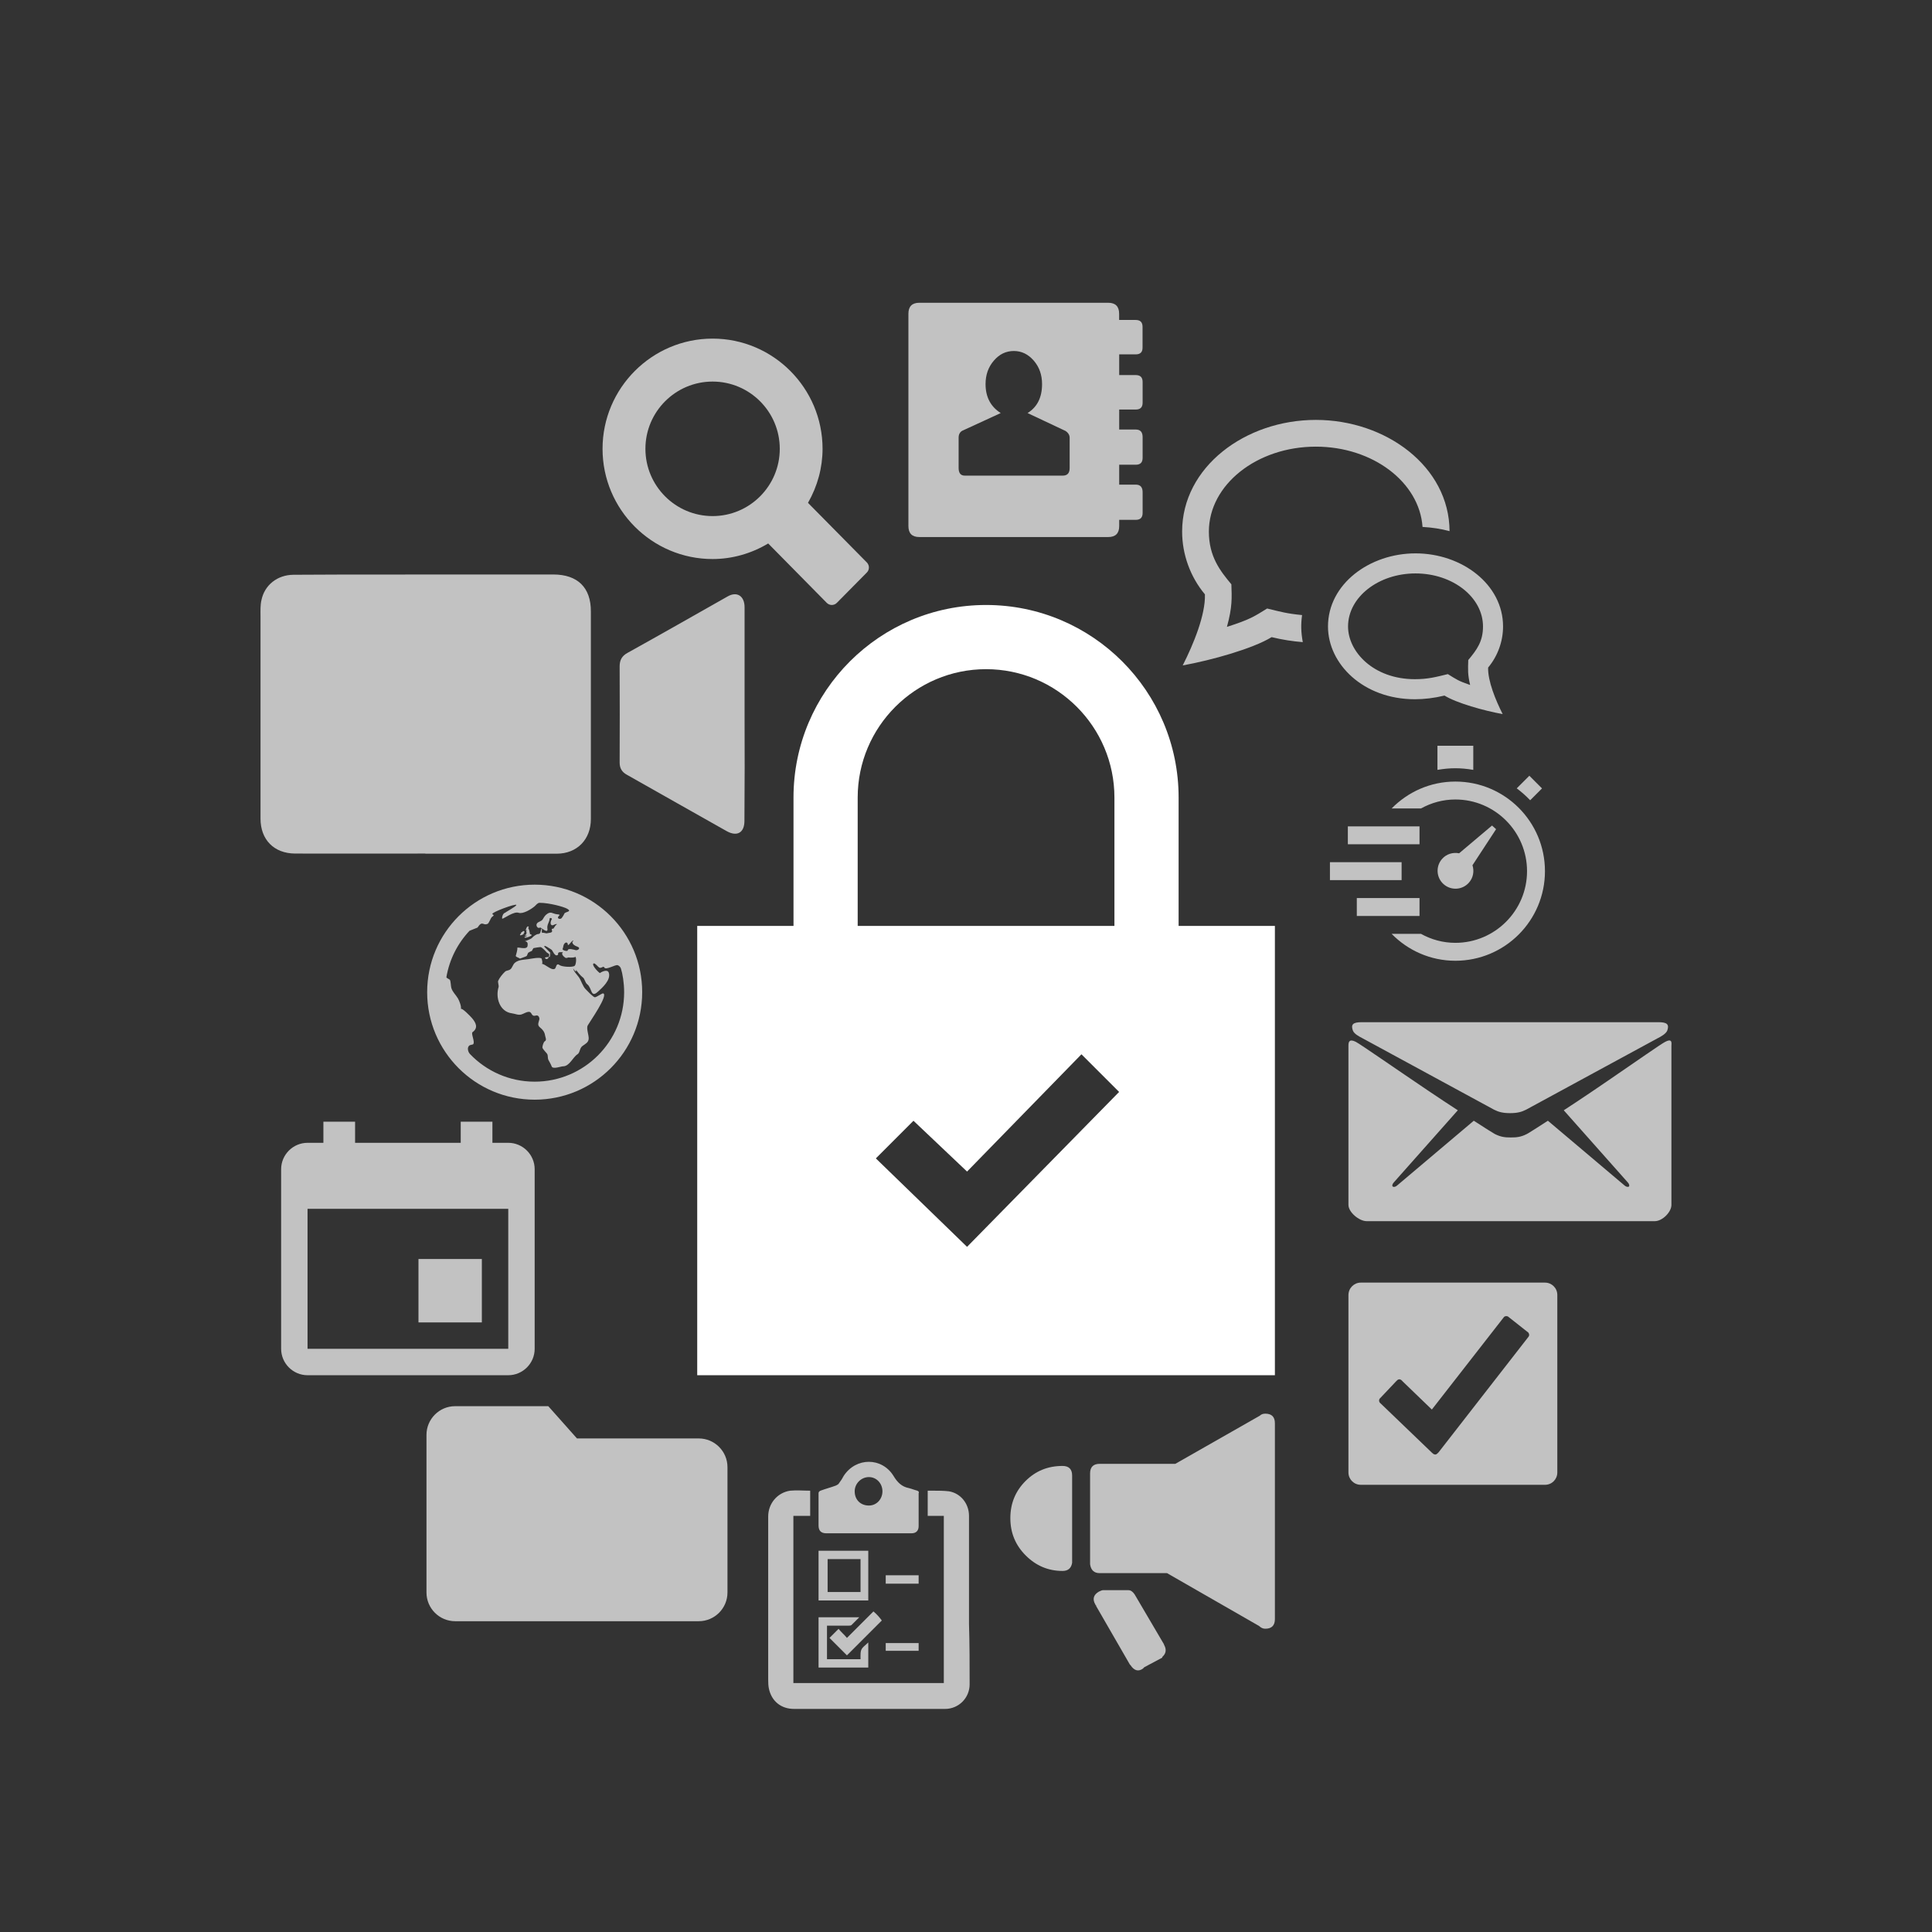
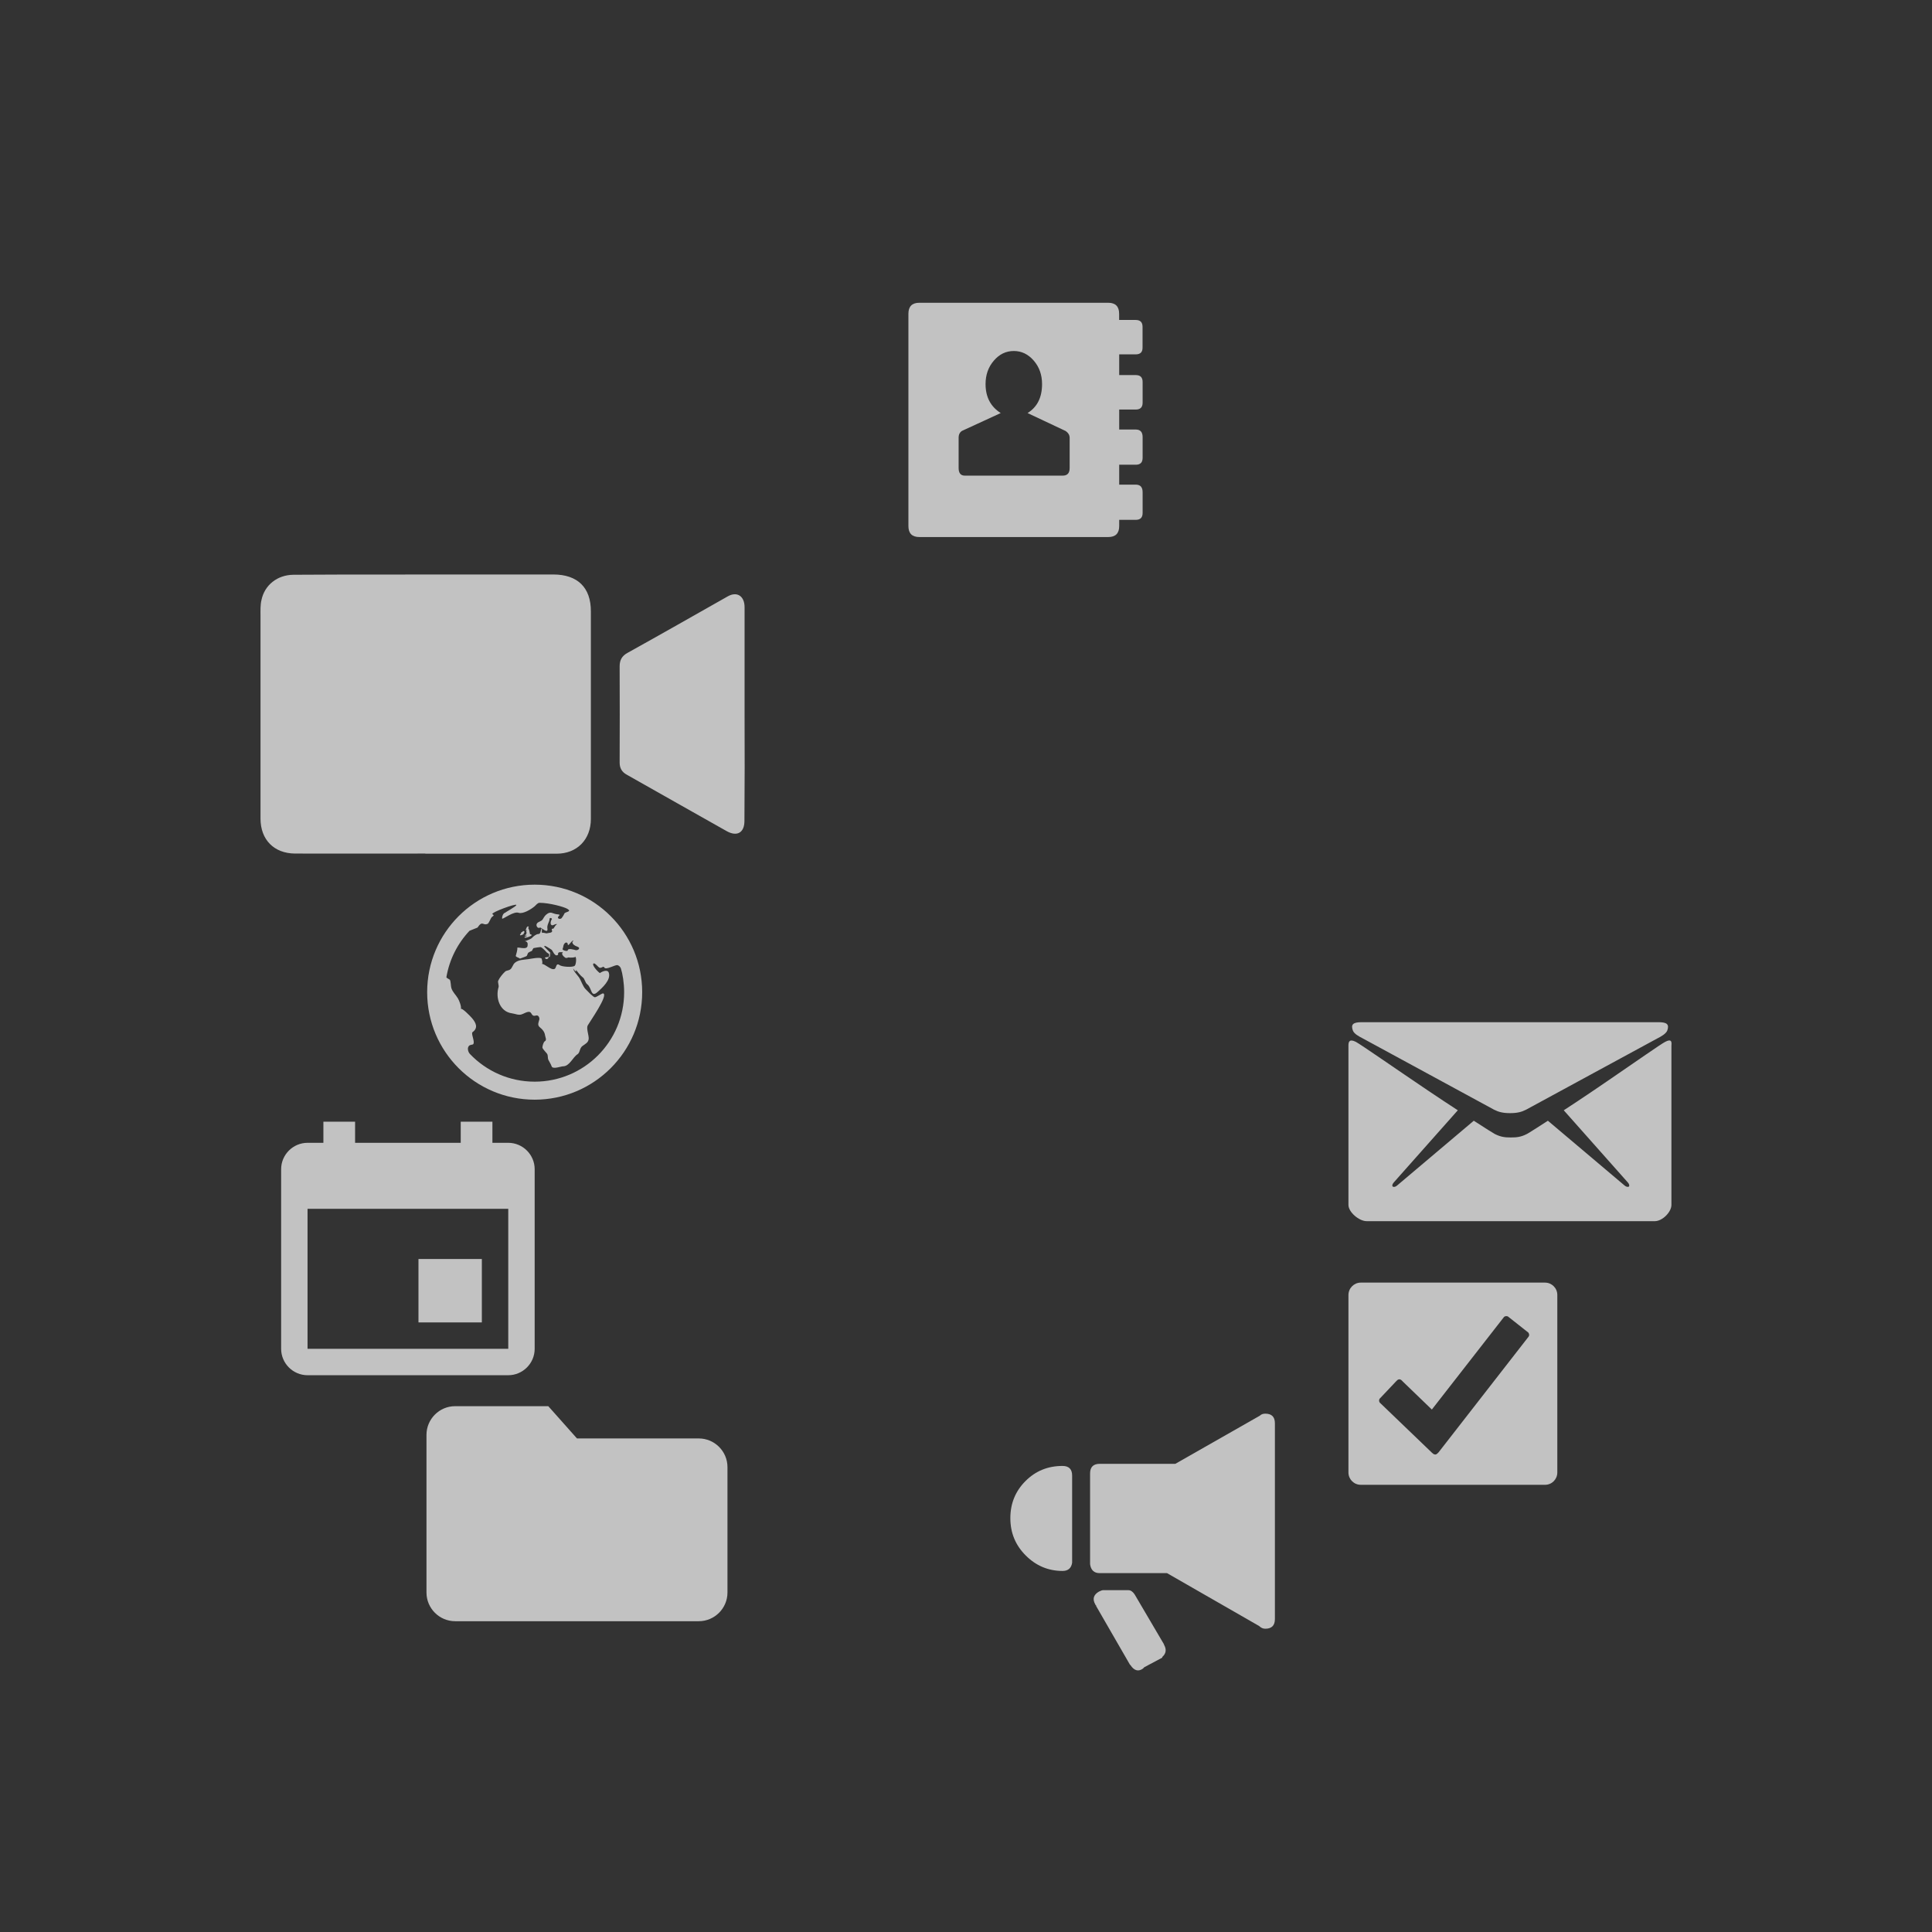
<svg xmlns="http://www.w3.org/2000/svg" width="602px" height="602px" viewBox="0 0 602 602" version="1.1">
  <rect x="0" y="0" width="602" height="602" fill="#333333" stroke="none" />
  <title>hybrid-features</title>
  <g id="hybrid-features" stroke="none" stroke-width="1" fill="none" fill-rule="evenodd">
-     <path d="M458.814,269.606 L466.173,258.366 L464.906,257.233 L454.652,265.884 C452.767,265.499 450.738,266.074 449.364,267.61 C447.31,269.907 447.508,273.439 449.808,275.493 C452.109,277.548 455.637,277.35 457.692,275.049 C459.065,273.514 459.409,271.434 458.814,269.606 L458.814,269.606 Z M447.899,239.886 L447.899,232.365 L459.065,232.365 L459.065,239.886 C455.048,239.207 451.829,239.221 447.899,239.886 Z M472.608,245.648 L476.536,241.72 L480.483,245.667 L476.795,249.355 C475.506,248.004 474.104,246.767 472.608,245.648 L472.608,245.648 Z M419.982,257.49 L442.315,257.49 L442.315,263.073 L419.982,263.073 L419.982,257.49 Z M414.399,268.657 L436.732,268.657 L436.732,274.24 L414.399,274.24 L414.399,268.657 Z M422.774,279.823 L442.315,279.823 L442.315,285.407 L422.774,285.407 L422.774,279.823 Z M481.399,271.448 C481.399,286.867 468.9,299.365 453.482,299.365 C445.693,299.365 438.686,296.14 433.631,290.99 L442.787,290.99 C445.964,292.751 449.596,293.782 453.482,293.782 C465.796,293.782 475.815,283.762 475.815,271.448 C475.815,259.134 465.796,249.115 453.482,249.115 C449.596,249.115 445.964,250.145 442.787,251.907 L433.631,251.907 C438.686,246.756 445.693,243.532 453.482,243.532 C468.9,243.532 481.399,256.03 481.399,271.448 Z" id="Shape" fill-opacity="0.7" fill="#FFFFFF" fill-rule="nonzero" />
-     <path d="M441.069,178.677 C452.661,178.677 462.094,186.089 462.094,195.206 C462.094,199.873 460.169,202.477 457.503,205.66 C457.415,208.769 457.298,210.052 458.082,213.435 C454.369,212.16 453.973,211.785 451.14,210.048 C447.415,210.956 444.936,211.631 440.869,211.631 C428.007,211.631 420.044,203.106 420.044,195.206 C420.044,186.089 429.478,178.677 441.069,178.677 L441.069,178.677 Z M441.069,172.427 C426.753,172.427 413.794,181.977 413.794,195.206 C413.794,206.869 424.765,217.881 440.869,217.881 C443.782,217.881 446.869,217.519 450.09,216.735 C453.898,219.073 462.311,221.435 468.223,222.506 C466.015,218.156 463.569,212.177 463.69,208.01 C466.665,204.456 468.344,199.873 468.344,195.206 C468.344,182.048 455.473,172.427 441.069,172.427 L441.069,172.427 Z M405.715,191.652 C400.973,191.194 399.003,190.623 394.836,189.606 C390.794,192.089 389.586,193.002 382.303,195.331 C384.044,189.023 383.819,186.235 383.69,182.069 C380.215,177.902 376.678,173.444 376.678,165.639 C376.678,151.048 391.632,139.173 410.011,139.173 C427.778,139.173 442.294,150.273 443.253,164.189 C446.161,164.348 448.99,164.773 451.673,165.502 C451.582,145.36 431.832,130.839 410.011,130.839 C388.007,130.839 368.344,145.535 368.344,165.639 C368.344,172.764 370.907,179.769 375.448,185.202 C375.644,191.564 371.903,200.694 368.528,207.339 C377.561,205.71 390.411,202.098 396.232,198.527 C399.573,199.344 402.807,199.835 405.94,200.085 C405.378,196.964 405.323,194.598 405.715,191.652 L405.715,191.652 Z" id="Shape" fill-opacity="0.7" fill="#FFFFFF" fill-rule="nonzero" />
-     <path d="M367.25,288.51 L367.25,248.51 C367.25,215.38 340.38,188.51 307.25,188.51 C274.12,188.51 247.25,215.38 247.25,248.51 L247.25,288.51 L217.25,288.51 L217.25,428.51 L397.25,428.51 L397.25,288.51 L367.25,288.51 Z M267.25,248.51 C267.25,226.45 285.19,208.51 307.25,208.51 C329.3,208.51 347.25,226.45 347.25,248.51 L347.25,288.51 L267.25,288.51 L267.25,248.51 Z M301.33,388.51 L272.91,360.95 L284.63,349.22 L301.33,365.05 L336.97,328.51 L348.71,340.24 L301.33,388.51 L301.33,388.51 Z" id="Shape" fill="#FFFFFF" fill-rule="nonzero" />
    <path d="M169.794,298.466 C169.697,298.281 170.749,298.181 170.936,298.181 C171.143,298.206 170.389,299.443 169.794,298.466 Z M163.787,289.89 L164.088,289.803 C164.267,289.957 163.887,290.068 163.946,290.183 C164.186,290.615 164.004,290.875 163.968,291.11 C163.929,291.347 163.678,291.244 163.552,291.369 C163.404,291.553 164.272,291.579 164.284,291.606 C164.314,291.699 163.237,291.855 163.435,292.084 C163.703,292.463 165.735,291.539 165.411,291.592 C166.039,291.277 165.492,291.244 165.141,291.062 C165.021,290.462 164.92,289.535 164.546,289.164 L164.792,288.879 C164.217,288.044 163.787,289.89 163.787,289.89 L163.787,289.89 Z M200.101,309.155 C200.101,327.655 185.101,342.655 166.601,342.655 C148.097,342.655 133.101,327.655 133.101,309.155 C133.101,290.654 148.097,275.655 166.601,275.655 C185.101,275.655 200.101,290.654 200.101,309.155 Z M176.902,294.161 C176.885,293.753 176.371,293.368 175.835,294.074 C175.459,294.56 175.526,295.3 175.322,295.629 C175.031,296.118 176.905,296.576 176.905,296.115 C176.974,295.342 178.948,295.939 179.333,296.045 C180.026,296.238 181.128,295.414 179.922,294.982 C178.931,294.619 178.409,294.231 178.32,293.522 C178.32,293.522 178.845,293.03 178.616,293.058 C178.007,293.133 176.902,295.252 176.902,294.161 L176.902,294.161 Z M194.478,309.155 C194.478,306.265 193.984,303.348 193.482,301.807 C193.32,301.321 192.954,300.936 192.479,300.752 C191.765,300.473 188.747,302.419 188.292,301.461 C187.993,300.822 187.387,301.869 186.695,301.483 C186.36,301.299 185.428,300.046 185.006,300.199 C184.143,300.509 186.329,302.89 186.927,303.203 C187.488,302.779 189.305,301.905 189.696,303.097 C190.444,305.341 187.639,307.801 186.204,309.096 C184.06,311.034 184.462,307.843 183.002,306.718 C182.234,306.129 182.242,304.875 181.466,304.443 C181.12,304.247 179.532,302.419 179.546,302.173 L179.498,302.636 C179.236,302.835 178.677,301.888 178.619,301.74 C178.619,302.564 179.959,303.876 180.403,304.535 C181.159,305.665 181.564,307.312 182.491,308.236 C182.988,308.733 184.886,310.788 185.38,310.743 C185.919,310.696 187.622,309.465 187.923,309.535 C189.721,309.959 183.691,318.482 183.119,319.537 C182.647,320.422 183.504,322.611 183.434,323.658 C183.353,324.866 182.401,325.257 181.5,325.916 C180.534,326.622 180.76,327.996 179.948,328.498 C178.504,329.386 177.466,332.275 175.417,332.261 C174.814,332.259 172.234,333.266 171.896,332.281 C171.634,331.566 171.282,331.025 170.911,330.318 C170.548,329.626 170.869,328.909 170.428,328.297 C170.124,327.873 169.102,326.91 169.01,326.407 C169.004,325.975 169.336,324.66 169.791,324.431 C170.431,324.104 169.914,323.152 169.836,322.6 C169.702,321.611 169.091,320.796 168.357,320.224 C167.271,319.389 167.832,318.725 168.086,317.533 C168.086,316.963 167.74,316.215 166.975,316.438 C165.4,316.896 165.878,315.21 164.73,315.285 C163.904,315.344 163.228,315.869 162.461,316.101 C161.495,316.391 160.506,315.872 159.552,315.752 C155.624,315.255 154.342,310.766 155.367,307.527 C155.47,306.997 155.049,306.014 155.233,305.604 C155.674,304.621 156.573,303.518 157.36,302.773 C157.801,302.354 158.368,302.46 158.887,302.134 C159.688,301.629 159.7,300.59 160.484,299.954 C161.601,299.046 163.125,299.066 164.582,298.87 C165.358,298.767 168.312,298.128 168.778,298.703 C168.778,298.809 169.311,300.389 168.725,300.3 C169.934,300.364 171.656,302.391 172.804,301.916 C173.393,301.67 173.178,299.861 174.387,300.735 C175.118,301.26 178.395,301.495 179.077,300.928 C179.495,300.582 179.73,298.332 179.222,298.078 C179.546,298.399 177.516,298.424 177.326,298.351 C176.991,298.228 176.679,298.669 176.14,298.421 C176.464,298.574 174.336,297.433 175.531,296.559 C175.031,296.925 174.565,296.456 174.026,296.858 C173.655,297.159 174.2,297.36 173.669,297.622 C172.826,298.05 172.19,296.157 171.871,295.942 C171.547,295.73 169.041,293.971 169.722,295.118 L171.924,297.31 C171.815,297.38 171.346,296.511 171.346,297.145 C171.494,296.768 171.402,298.761 171.056,298.114 C170.903,297.865 171.307,297.726 171.073,297.366 C171.073,297.128 170.436,296.897 170.314,296.735 C169.965,296.302 169.038,295.347 168.535,295.118 C168.396,295.054 166.402,295.361 166.235,295.425 C166.039,295.699 165.872,295.987 165.735,296.294 C165.322,296.447 164.934,296.645 164.565,296.891 L164.127,297.877 C163.937,298.047 161.992,298.689 161.98,298.714 C162.061,298.505 160.621,298.237 160.716,297.818 C160.822,297.357 161.31,295.92 161.185,295.395 C161.051,294.845 164.183,296.188 164.384,294.739 C164.465,294.111 164.512,293.379 163.51,293.273 C163.7,293.295 165.45,292.586 165.741,292.268 C166.148,291.799 167.084,291.034 167.762,291.034 C168.555,291.034 168.384,289.881 168.75,289.317 C169.116,289.465 168.555,290.367 168.993,290.733 C168.965,290.445 170.235,290.892 170.358,290.825 C170.649,290.674 172.268,290.763 172.016,290.004 C171.737,289.231 172.159,289.46 172.522,289.298 C172.46,289.323 173.471,287.57 173.644,288.145 C173.524,287.553 172.469,288.351 172.1,288.321 C171.249,288.254 171.609,286.869 171.93,286.464 C172.178,286.143 171.252,285.75 171.24,286.364 C171.224,287.282 170.369,288.114 170.568,289.334 C170.869,291.174 168.516,288.89 168.309,289.016 C167.527,289.49 166.888,288.418 167.293,287.776 C167.706,287.12 168.703,287.151 169.113,286.447 C169.403,285.951 169.741,285.373 170.188,284.996 C171.681,283.742 172.095,284.745 173.583,284.881 C175.037,285.015 174.074,285.227 173.873,285.786 C173.68,286.316 174.671,286.506 175.015,286.062 C175.21,285.805 175.654,285.16 175.847,284.683 C176.095,284.063 178.362,284.133 176.779,283.187 C175.735,282.564 171.185,281.311 168.136,281.311 C167.477,281.311 167.017,282.045 166.514,282.461 C165.52,283.284 162.974,284.901 161.559,284.41 C160.11,283.91 157.008,286.252 156.512,286.269 C156.33,286.28 156.523,284.499 157.511,284.368 C157.084,284.432 160.992,282.394 160.886,281.97 C160.758,281.467 153.072,284.264 153.416,284.825 C153.58,285.082 154.25,285.082 153.371,285.646 C152.868,285.951 152.332,287.882 151.861,287.882 C150.451,288.499 150.361,286.668 148.793,289.024 L146.297,290.029 C142.589,293.968 140.024,298.957 139.094,304.498 C139.058,304.719 140.027,305.129 140.152,305.28 C140.465,305.654 140.465,307.268 140.619,307.795 C141.004,309.13 141.956,309.872 142.684,311.087 C143.114,311.81 143.829,313.638 143.603,314.398 C143.904,313.901 146.59,316.673 147.081,317.251 C148.237,318.61 149.128,320.257 147.252,321.603 C146.646,322.038 148.173,324.755 147.386,325.422 L146.378,325.682 C145.384,326.293 145.833,327.792 146.436,328.423 C151.512,333.73 158.664,337.041 166.592,337.041 C181.994,337.041 194.478,324.556 194.478,309.155 L194.478,309.155 Z M162.354,291.408 C162.703,291.255 163.172,291.26 163.223,290.794 C163.265,290.381 163.346,290.666 163.446,290.515 C163.544,290.367 163.259,290.13 163.139,290.107 C162.96,290.068 162.837,290.3 162.723,290.398 L162.522,290.451 L162.332,290.694 L162.354,290.828 L162.112,291.123 C161.874,291.358 162.117,291.512 162.354,291.408 L162.354,291.408 Z" id="Shape" fill-opacity="0.7" fill="#FFFFFF" fill-rule="nonzero" />
    <path d="M481.431,462.655 L424.007,462.655 C421.881,462.655 420.167,460.941 420.167,458.815 L420.167,403.495 C420.189,401.369 421.903,399.655 424.007,399.655 L481.41,399.655 C483.536,399.655 485.25,401.369 485.25,403.495 L485.25,458.815 C485.25,460.941 483.558,462.655 481.431,462.655 Z M470.02,410.328 C469.847,410.155 469.565,410.09 469.326,410.09 C469.087,410.09 468.805,410.198 468.632,410.372 L446.157,439.203 C446.157,439.203 437.327,430.721 437.089,430.461 C436.85,430.2 436.524,429.788 436.025,429.788 C435.527,429.788 435.31,430.157 435.028,430.396 C434.854,430.591 431.708,433.91 430.146,435.559 C430.06,435.646 429.994,435.732 429.929,435.776 C429.778,435.949 429.712,436.188 429.712,436.405 C429.712,436.622 429.799,436.882 429.929,437.056 L430.255,437.359 C430.255,437.359 445.918,452.415 446.178,452.654 C446.417,452.871 446.742,453.218 447.22,453.218 C447.697,453.218 448.044,452.719 448.261,452.524 L476.268,416.533 C476.42,416.359 476.485,416.121 476.485,415.882 C476.442,415.687 476.377,415.405 476.203,415.21 L470.02,410.328 Z" id="Tasks" fill-opacity="0.7" fill="#FFFFFF" fill-rule="nonzero" />
    <path d="M362.792,512.649 C363.521,514.059 363.309,515.281 362.157,516.292 L362.157,516.504 L356.563,519.489 L356.117,519.935 C354.706,520.946 353.39,520.57 352.262,518.854 L352.05,518.643 L341.544,500.427 L341.544,500.215 C341.426,500.215 341.332,500.145 341.332,500.004 C340.322,498.288 340.698,496.948 342.414,495.937 C342.978,495.655 343.424,495.491 343.706,495.491 L351.604,495.491 C352.333,495.491 352.944,495.937 353.531,496.783 L362.722,512.414 L362.722,512.649 L362.792,512.649 Z M397.25,443.475 L397.25,504.516 C397.25,506.491 396.239,507.501 394.265,507.501 C393.536,507.501 392.925,507.219 392.337,506.655 L363.638,490.179 L342.649,490.179 C340.933,490.179 339.922,489.262 339.664,487.405 L339.664,459.106 C339.664,457.131 340.674,456.121 342.649,456.121 L366.224,456.121 L392.549,441.125 C392.995,440.678 393.559,440.49 394.265,440.49 C396.262,440.49 397.25,441.501 397.25,443.475 Z M331.084,456.779 C333.059,456.779 334.07,457.789 334.07,459.764 L334.07,486.959 C333.787,488.674 332.777,489.497 331.084,489.497 C326.666,489.497 322.834,487.899 319.614,484.679 C316.394,481.458 314.819,477.604 314.819,473.044 C314.819,468.484 316.394,464.629 319.544,461.48 C322.693,458.33 326.525,456.779 331.084,456.779 Z" id="Announcements" fill-opacity="0.7" fill="#FFFFFF" fill-rule="nonzero" />
    <path d="M333.298,145.857 L333.298,136.415 C333.298,135.572 332.864,134.842 331.998,134.272 L320.184,128.707 C323.195,126.837 324.7,123.85 324.7,119.676 C324.7,116.826 323.856,114.385 322.123,112.379 C320.39,110.372 318.314,109.368 315.897,109.368 C313.457,109.368 311.382,110.372 309.671,112.379 C307.938,114.385 307.094,116.826 307.094,119.676 C307.094,123.69 308.668,126.7 311.815,128.707 L299.774,134.249 C299.067,134.682 298.702,135.389 298.702,136.393 L298.702,145.834 C298.702,147.408 299.34,148.206 300.64,148.206 L331.131,148.206 C332.568,148.206 333.298,147.43 333.298,145.857 Z M353.891,110.417 L348.737,110.417 L348.737,116.871 L353.891,116.871 C355.328,116.871 356.034,117.578 356.034,119.015 L356.034,125.469 C356.034,126.906 355.328,127.612 353.891,127.612 L348.737,127.612 L348.737,133.838 L353.891,133.838 C355.328,133.838 356.034,134.614 356.034,136.21 L356.034,142.664 C356.034,144.101 355.328,144.808 353.891,144.808 L348.737,144.808 L348.737,151.011 L353.891,151.011 C355.328,151.011 356.034,151.786 356.034,153.383 L356.034,159.836 C356.034,161.273 355.328,161.98 353.891,161.98 L348.737,161.98 L348.737,163.919 C348.737,166.199 347.597,167.339 345.316,167.339 L286.478,167.339 C284.198,167.339 283.057,166.199 283.057,163.919 L283.057,97.76 C283.057,95.48 284.198,94.339 286.478,94.339 L345.293,94.339 C347.574,94.339 348.714,95.48 348.714,97.76 L348.714,99.699 L353.868,99.699 C355.305,99.699 356.012,100.406 356.012,101.842 L356.012,108.296 C356.034,109.71 355.328,110.417 353.891,110.417 L353.891,110.417 Z" id="Contacts" fill-opacity="0.7" fill="#FFFFFF" fill-rule="nonzero" />
    <path d="M170.843,438.159 L141.797,438.159 C136.903,438.159 132.888,442.174 132.888,447.098 L132.888,496.219 C132.888,501.143 136.903,505.159 141.827,505.159 L217.737,505.159 C222.661,505.159 226.676,501.143 226.676,496.219 L226.676,457.151 C226.676,452.227 222.661,448.212 217.737,448.212 L179.782,448.212 L170.843,438.159 Z" id="FIles" fill-opacity="0.7" fill="#FFFFFF" fill-rule="nonzero" />
-     <path d="M252.448,464.488 L252.448,472.334 L247.211,472.334 L247.211,524.429 L294.088,524.429 L294.088,472.334 L289.067,472.334 L289.067,464.488 L290.676,464.488 C292.284,464.488 294.088,464.488 295.697,464.684 C299.325,465.292 301.934,468.509 301.934,472.334 L301.934,505.933 C302.13,512.366 302.13,518.603 302.13,524.841 C302.13,529.058 298.717,532.49 294.481,532.49 L247.407,532.49 C243.386,532.49 240.365,530.078 239.561,526.057 C239.39,525.181 239.368,524.291 239.365,523.281 L239.365,472.53 C239.365,468.509 242.189,465.096 246.21,464.488 C248.231,464.292 250.231,464.488 252.448,464.488 Z M267.747,503.932 L265.334,506.345 C265.138,506.541 264.726,506.541 264.53,506.541 L264.53,506.541 L257.685,506.541 L257.685,516.995 L268.139,516.995 C268.089,513.629 268.175,513.945 270.551,511.778 L270.551,511.778 L270.551,519.604 L255.056,519.604 L255.056,503.932 L267.747,503.932 Z M272.16,502.108 C273.356,503.108 274.16,504.109 274.768,504.932 L274.768,504.932 L263.902,515.799 L258.469,510.365 L261.294,507.541 C262.098,508.561 263.098,509.365 263.902,510.365 L263.902,510.365 Z M286.243,511.974 L286.243,514.386 L275.985,514.386 L275.985,511.974 L286.243,511.974 Z M270.551,483.2 L270.551,498.695 L255.056,498.695 L255.056,483.2 L270.551,483.2 Z M268.139,485.809 L257.881,485.809 L257.881,496.067 L268.139,496.067 L268.139,485.809 Z M286.243,490.849 L286.243,493.458 L275.985,493.458 L275.985,490.849 L286.243,490.849 Z M262.902,459.859 C266.727,454.034 274.768,454.034 278.397,459.859 C279.594,461.879 281.006,463.272 283.222,463.684 C283.49,463.749 283.78,463.839 284.077,463.936 L284.976,464.236 C285.273,464.333 285.563,464.423 285.831,464.488 C286.243,464.684 286.439,464.88 286.243,465.292 L286.243,465.292 L286.243,475.55 C286.243,476.963 285.439,477.767 284.026,477.767 L284.026,477.767 L257.469,477.767 C255.861,477.767 255.056,476.963 255.056,475.354 L255.056,475.354 L255.056,465.292 C255.056,464.9 255.252,464.684 255.664,464.488 C257.273,463.88 258.881,463.488 260.489,462.88 C260.882,462.684 261.294,462.487 261.49,462.076 C262.098,461.271 262.49,460.663 262.902,459.859 Z M270.748,460.251 C268.335,460.251 266.315,462.272 266.315,464.684 C266.315,467.313 268.139,469.117 270.748,469.117 C273.16,469.117 274.965,467.097 274.965,464.684 C274.965,462.272 273.16,460.251 270.748,460.251 Z" id="Combined-Shape" fill-opacity="0.7" fill="#FFFFFF" fill-rule="nonzero" />
    <path d="M518.852,324.639 C520.643,323.707 520.848,324.421 520.832,325.283 L520.826,325.463 C520.825,325.493 520.823,325.523 520.822,325.553 L520.811,325.734 L520.811,325.734 L520.806,325.823 L520.806,375.447 C520.806,377.667 517.993,380.51 515.625,380.51 L515.625,380.51 L425.852,380.51 C423.483,380.51 420.167,377.697 420.167,375.447 L420.167,375.447 L420.167,325.734 C420.177,324.744 420.379,323.576 422.476,324.639 C423.944,325.406 434.184,332.544 444.185,339.288 L444.995,339.834 C448.232,342.013 451.418,344.131 454.246,345.957 L454.246,345.957 L434.379,368.341 C433.905,368.815 433.668,369.466 433.965,369.703 C434.261,369.969 434.912,369.821 435.386,369.348 L435.386,369.348 L459.22,349.214 C462.803,351.523 465.32,353.122 465.794,353.359 C467.689,354.306 468.962,354.425 470.768,354.425 C472.574,354.425 473.877,354.306 475.742,353.359 C475.831,353.318 476.003,353.22 476.249,353.073 L476.479,352.934 C477.553,352.28 479.632,350.951 482.315,349.214 L482.315,349.214 L506.15,369.348 C506.653,369.821 507.275,369.94 507.571,369.703 C507.808,369.407 507.601,368.815 507.127,368.341 L507.127,368.341 L487.26,345.957 C489.859,344.276 492.747,342.352 495.693,340.362 L496.498,339.818 C497.841,338.909 499.191,337.989 500.527,337.076 L501.327,336.529 C509.836,330.706 517.582,325.283 518.852,324.639 Z M516.809,318.51 C519.474,318.51 520.155,319.22 519.533,321.056 C519.178,322.092 517.519,323.01 516.513,323.514 C515.234,324.182 506.055,329.175 496.701,334.265 L495.532,334.902 C485.787,340.205 476.201,345.424 475.505,345.779 C474.114,346.49 472.752,346.845 470.531,346.845 C468.31,346.845 466.948,346.49 465.557,345.779 C464.195,345.069 427.214,324.935 424.549,323.514 C423.572,323.01 421.884,322.152 421.529,321.056 C420.878,319.22 421.588,318.51 424.253,318.51 L424.253,318.51 Z" id="email" fill-opacity="0.7" fill="#FFFFFF" fill-rule="nonzero" />
    <path d="M150.142,392.302 L130.392,392.302 L130.392,412.052 L150.142,412.052 L150.142,392.302 Z M143.559,349.51 L143.559,356.093 L110.642,356.093 L110.642,349.51 L100.767,349.51 L100.767,356.093 L95.828,356.093 C91.301,356.093 87.599,359.796 87.599,364.322 L87.599,420.281 C87.599,424.807 91.301,428.51 95.828,428.51 L158.371,428.51 C162.898,428.51 166.601,424.807 166.601,420.281 L166.601,364.322 C166.601,359.796 162.898,356.093 158.371,356.093 L153.434,356.093 L153.434,349.51 L143.559,349.51 Z M158.371,420.281 L95.828,420.281 L95.828,376.666 L158.371,376.666 L158.371,420.281 Z" id="Calendar" fill-opacity="0.7" fill="#FFFFFF" fill-rule="nonzero" />
    <path d="M232.005,189.215 C232.005,185.753 229.697,184.199 226.812,185.797 C216.381,191.701 205.949,197.649 195.474,203.464 C193.787,204.396 193.077,205.683 193.077,207.636 C193.121,217.623 193.121,227.655 193.077,237.598 C193.077,239.373 193.787,240.572 195.341,241.415 C205.727,247.274 216.114,253.178 226.457,258.993 C229.652,260.768 231.961,259.481 231.961,255.797 C232.049,244.744 232.049,233.603 232.005,222.551 L232.005,189.215 L232.005,189.215 Z M172.392,179.006 C155.702,179.051 101.683,178.962 91.429,179.095 C86.413,179.139 82.463,182.291 81.486,186.907 C81.087,188.505 81.175,190.325 81.175,192.012 L81.175,255.087 C81.175,261.656 85.392,265.917 91.917,265.962 C105.456,266.006 118.994,265.962 132.532,265.962 L132.532,266.006 L173.458,266.006 C179.805,266.006 184.111,261.567 184.111,255.22 L184.111,190.547 C184.155,183.045 179.938,179.006 172.392,179.006 L172.392,179.006 Z" id="Video" fill-opacity="0.7" fill="#FFFFFF" fill-rule="nonzero" />
-     <path d="M270.102,175.256 L251.765,156.685 C254.747,151.471 256.304,145.687 256.304,139.851 C256.304,120.917 240.923,105.51 222.04,105.51 C203.158,105.51 187.751,120.917 187.751,139.851 C187.751,158.785 203.132,174.192 222.04,174.192 C228.058,174.192 234.023,172.532 239.366,169.342 L257.6,187.835 C258.015,188.25 258.586,188.51 259.183,188.51 C259.753,188.51 260.35,188.276 260.765,187.835 L270.128,178.368 C270.958,177.512 270.958,176.138 270.102,175.256 Z M222.04,118.894 C233.582,118.894 242.972,128.283 242.972,139.851 C242.972,151.419 233.582,160.809 222.04,160.809 C210.498,160.809 201.109,151.419 201.109,139.851 C201.109,128.283 210.498,118.894 222.04,118.894 Z" id="Search" fill-opacity="0.7" fill="#FFFFFF" fill-rule="nonzero" />
  </g>
</svg>